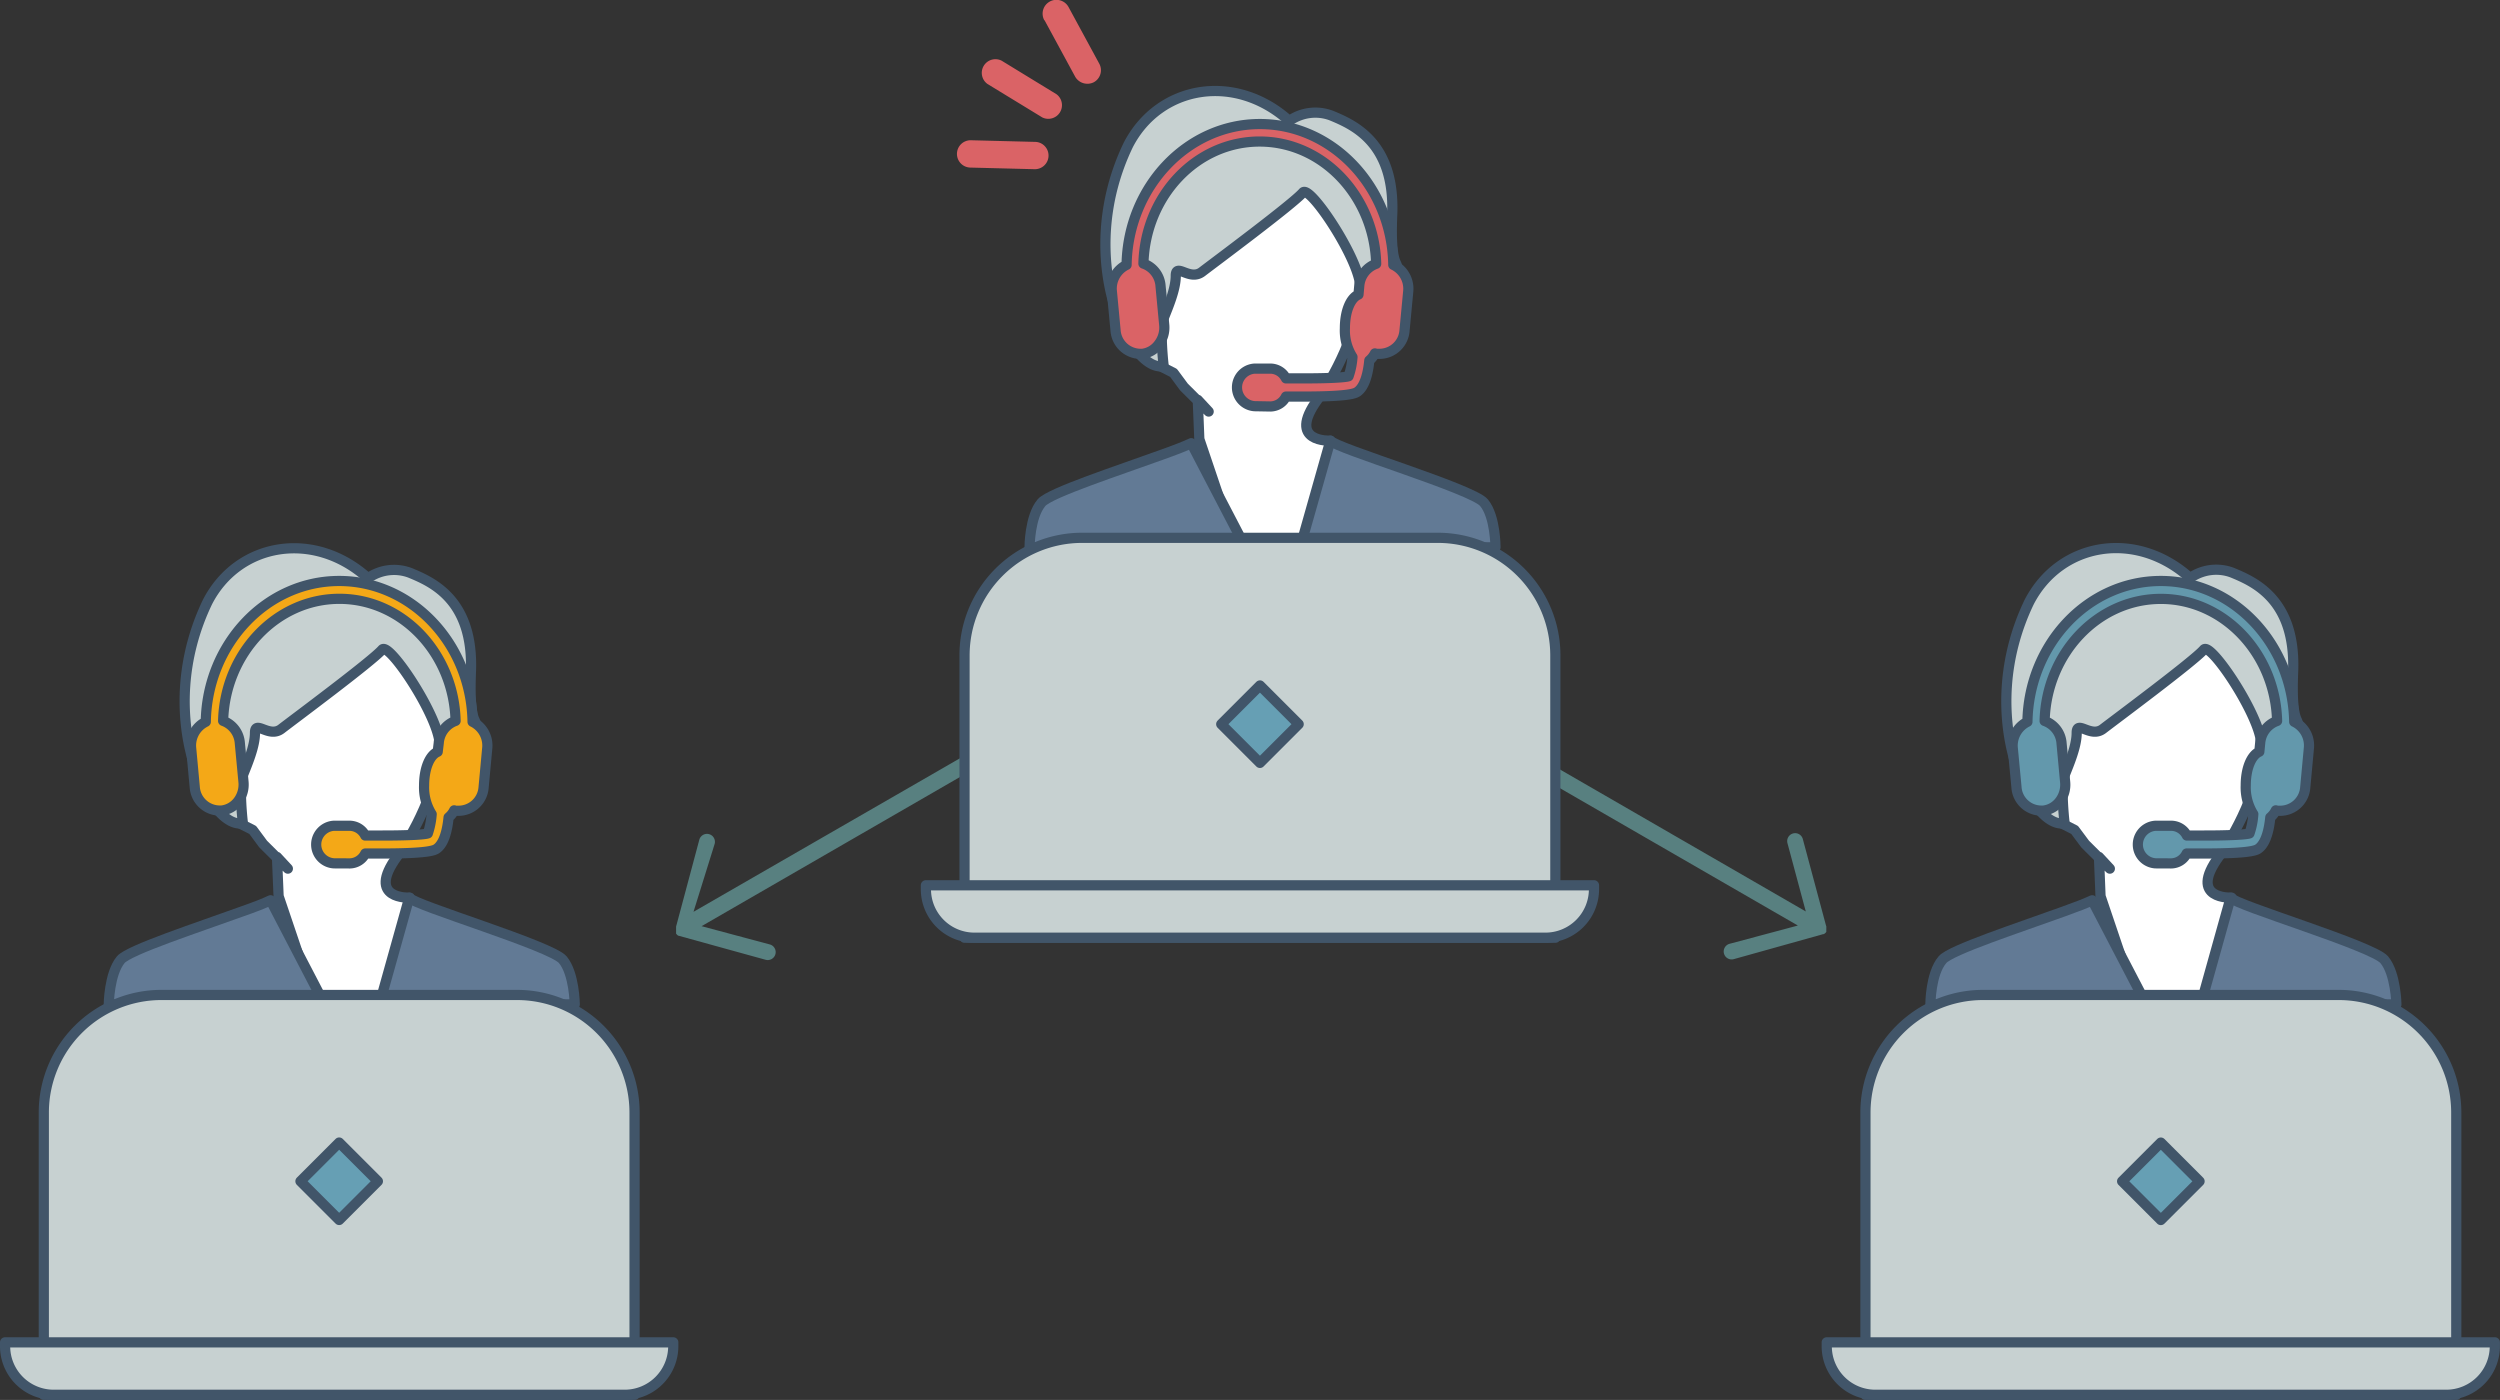
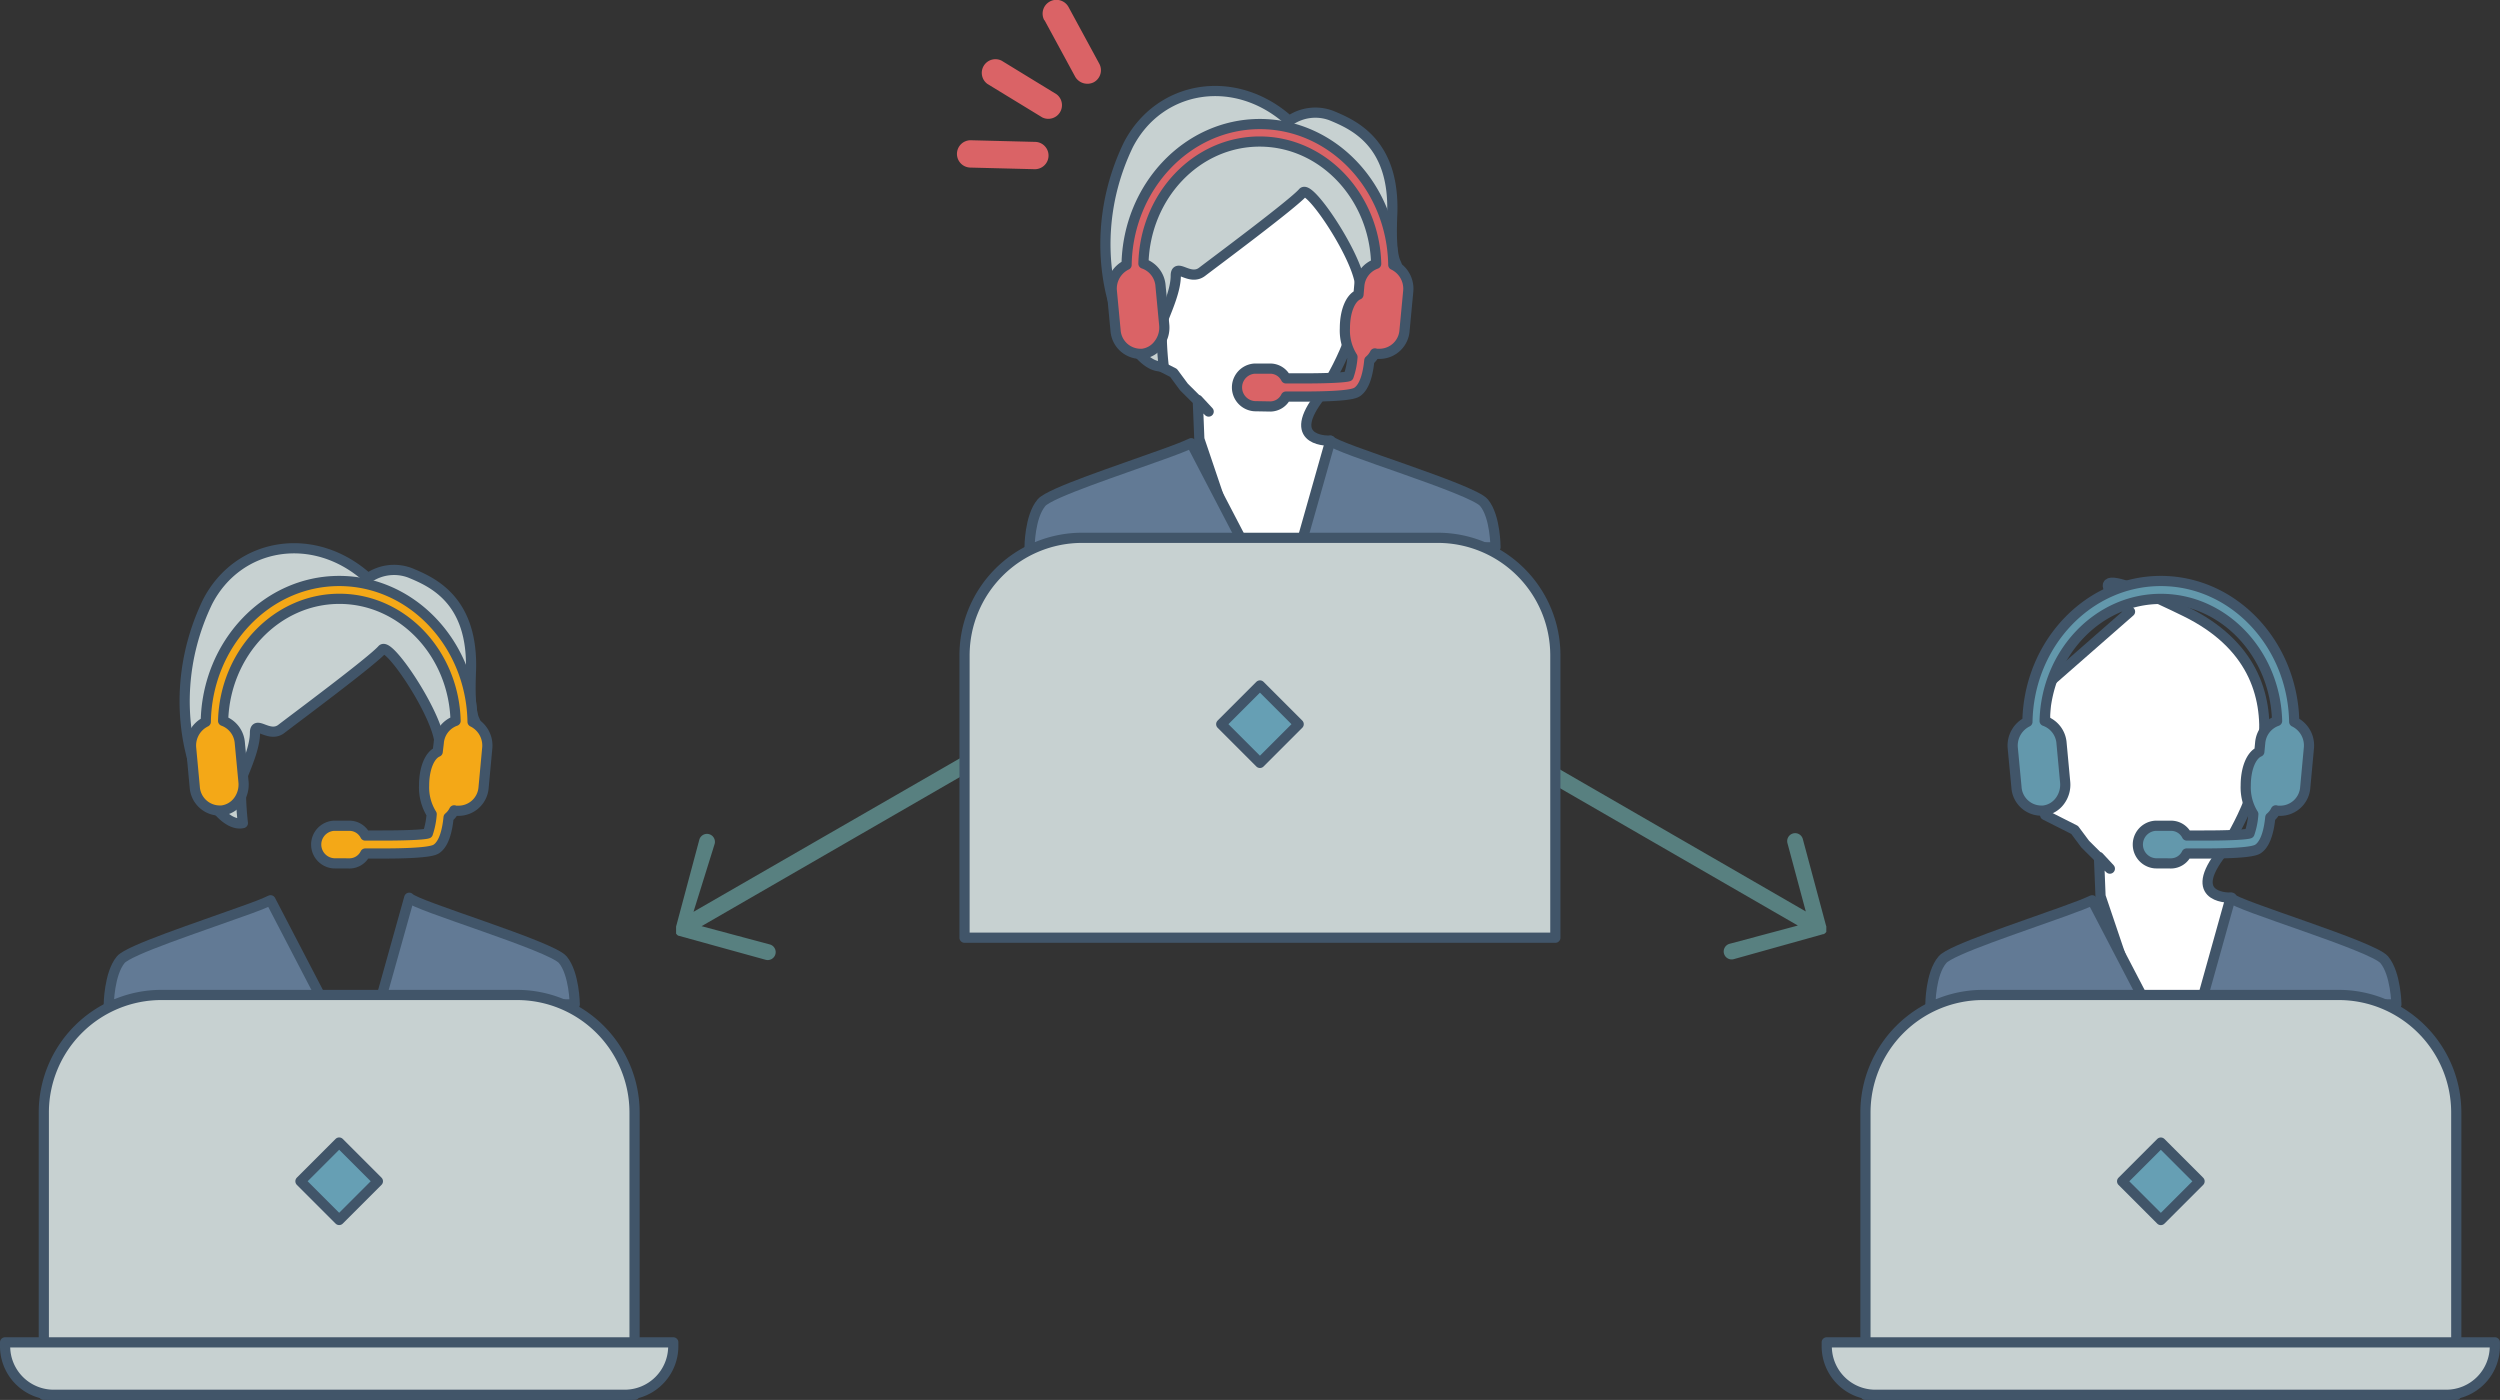
<svg xmlns="http://www.w3.org/2000/svg" viewBox="0 0 353.28 197.83">
  <rect x="0" y="0" width="353.28" height="197.83" fill="#333333" stroke="none" />
  <defs>
    <style>.cls-1{fill:#588080;}.cls-2,.cls-7{fill:#da6366;}.cls-3{fill:#fff;}.cls-3,.cls-4,.cls-5,.cls-6,.cls-7,.cls-8,.cls-9{stroke:#415569;stroke-linecap:round;stroke-linejoin:round;stroke-width:1.44px;}.cls-4{fill:#627a95;}.cls-5{fill:#c7d1d1;}.cls-6{fill:#669fb4;}.cls-8{fill:#6398ac;}.cls-9{fill:#f4a817;}</style>
  </defs>
  <title>icon_solution03</title>
  <g id="レイヤー_2" data-name="レイヤー 2">
    <g id="レイヤー_1-2" data-name="レイヤー 1">
      <path class="cls-1" d="M96,132.25l-.07,0h0l0,0,0,0-.14-.06h0l0,0,0,0-.12-.1h0l-.07-.08-.06-.08,0-.05h0l0,0h0l0,0,0-.1,0-.09v0l0-.15v-.09h0V131l0-.07,3.28-12.26a1.12,1.12,0,0,1,2.17.58L98,128.85,135.92,107a1.12,1.12,0,0,1,1.12,2l-37.9,21.88,9.64,2.58a1.12,1.12,0,1,1-.58,2.17L96,132.26Zm-.67-.5v0l0,0Z" />
      <path class="cls-1" d="M258.08,130.88l0,.07v.1a.76.76,0,0,1,0,.15h0v.09l0,.15v0l0,.09,0,.1,0,0h0l0,0h0l0,.05-.06.08-.07.08h0l-.12.1,0,0,0,0h0l-.14.07h0l0,0h0l-.07,0L245,135.54a1.12,1.12,0,0,1-.59-2.17l9.65-2.58-37.9-21.88a1.12,1.12,0,0,1,1.12-2l37.9,21.89-2.59-9.65a1.12,1.12,0,0,1,2.17-.58l3.28,12.23v0Zm-.09.83,0,0v0Z" />
      <path class="cls-2" d="M147.57,2.86A1.94,1.94,0,0,1,151,1l4.34,8a1.93,1.93,0,0,1-.77,2.62,2,2,0,0,1-2.63-.77l-4.34-8Z" />
      <path class="cls-2" d="M137.11,23.68a1.93,1.93,0,0,1,.1-3.86l9.08.23a1.93,1.93,0,1,1-.1,3.86l-9.08-.23Z" />
      <path class="cls-2" d="M139.55,11.87l7.75,4.73a1.93,1.93,0,0,0,2-3.28l-7.75-4.74a1.93,1.93,0,0,0-2,3.29Z" />
      <path class="cls-3" d="M173.66,21.84l-12,10.51V50.58h0l4.17,2.11,1.48,2,3.49,3.47-1.54-1.66.22,5.55,9,26.64,13.43-2.57L188,62.27s-6.27.33-1.81-5.81,14-25.44-4.72-34.62S173.66,21.84,173.66,21.84Z" />
      <path class="cls-4" d="M211.33,77.34h-27.6L188,62.27c.76,1.09,20.06,6.8,21.7,8.76S211.33,77.34,211.33,77.34Z" />
      <path class="cls-4" d="M168.34,62.63,176,77.34H145.49s0-4.33,1.69-6.31c1.15-1.38,11-4.59,17-6.77C166.07,63.59,167.57,63,168.34,62.63Z" />
      <path class="cls-5" d="M192.56,42c-.42-.32-.21-1.22-.44-2.3-.91-4.43-7.1-13.56-8-12.5-1.43,1.65-12.49,9.86-14.25,11.21s-3.72-1.35-3.72.57-1.1,4.44-1.71,6,0,6.74,0,6.74c-4.58,1.09-12.81-15-5-31.24,4.37-8.47,15.11-10.28,22.75-3.39a6.39,6.39,0,0,1,5.92-.77c3.17,1.31,9,3.84,8.63,13.92-.18,4.14.08,6,.5,6.89a2,2,0,0,1,.23.94c0,1.91-3,4-4.37,4a.73.73,0,0,1-.49-.14" />
      <path class="cls-5" d="M152.92,76h50.25a16.62,16.62,0,0,1,16.62,16.62v39.89a0,0,0,0,1,0,0H136.3a0,0,0,0,1,0,0V92.63A16.62,16.62,0,0,1,152.92,76Z" />
-       <path class="cls-5" d="M130.84,125.1h94.41a0,0,0,0,1,0,0v.55a6.86,6.86,0,0,1-6.86,6.86H137.7a6.86,6.86,0,0,1-6.86-6.86v-.55a0,0,0,0,1,0,0Z" />
      <rect class="cls-6" x="174.18" y="98.47" width="7.74" height="7.74" transform="translate(-20.22 155.87) rotate(-45)" />
      <path class="cls-7" d="M177.3,57.4a2.66,2.66,0,0,1,0-5.31h2.23a2.48,2.48,0,0,1,2.19,1.38h2.45c4.52,0,6.15-.19,6.4-.3a10.17,10.17,0,0,0,.55-2.72,7,7,0,0,1-1.07-4.06c0-2.4.78-4.28,1.92-4.76l.11-1.22a3.6,3.6,0,0,1,2.39-3.13C194.23,27.74,186.94,20,178,20s-16.18,7.7-16.42,17.25A3.6,3.6,0,0,1,164,40.42l.52,5.5a3.84,3.84,0,0,1-.76,2.69A3.36,3.36,0,0,1,161.43,50l-.35,0a3.55,3.55,0,0,1-3.44-3.32l-.52-5.5a3.73,3.73,0,0,1,2.08-3.75c.18-11,8.57-19.9,18.84-19.9s18.67,8.89,18.85,19.9A3.73,3.73,0,0,1,199,41.16l-.52,5.5A3.55,3.55,0,0,1,195,50l-.35,0c-.12,0-.24,0-.36-.06a3.12,3.12,0,0,1-.79,1c-.16,1.64-.58,3.63-1.66,4.41-.3.21-1,.69-7.66.69h-2.46a2.48,2.48,0,0,1-2.2,1.4Z" />
      <path class="cls-3" d="M301,86.43l-12,10.51v18.23h0l4.17,2.11,1.49,2,3.49,3.47-1.54-1.66.22,5.55,9,26.64,13.42-2.57-3.89-23.86s-6.26.33-1.8-5.81,14-25.44-4.72-34.62S301,86.43,301,86.43Z" />
      <path class="cls-4" d="M338.64,141.93H311l4.21-15.07c.77,1.09,20.06,6.8,21.71,8.76S338.64,141.93,338.64,141.93Z" />
      <path class="cls-4" d="M295.65,127.22l7.66,14.71H272.79s0-4.33,1.7-6.31c1.15-1.38,11-4.59,17-6.77C293.37,128.18,294.88,127.6,295.65,127.22Z" />
-       <path class="cls-5" d="M319.86,106.59c-.42-.32-.2-1.22-.43-2.3-.91-4.43-7.1-13.56-8-12.5-1.43,1.65-12.5,9.86-14.25,11.21s-3.72-1.35-3.72.57-1.1,4.44-1.71,6,0,6.74,0,6.74c-4.58,1.09-12.81-15-5-31.24,4.37-8.47,15.11-10.28,22.74-3.39a6.4,6.4,0,0,1,5.92-.77c3.18,1.31,9,3.84,8.64,13.92-.18,4.14.08,6,.5,6.89a2.14,2.14,0,0,1,.23.94c0,1.91-3,4-4.37,4a.76.76,0,0,1-.5-.14" />
      <path class="cls-5" d="M280.23,140.6h50.25a16.62,16.62,0,0,1,16.62,16.62v39.89a0,0,0,0,1,0,0H263.61a0,0,0,0,1,0,0V157.22A16.62,16.62,0,0,1,280.23,140.6Z" />
      <path class="cls-5" d="M258.14,189.69h94.41a0,0,0,0,1,0,0v.55a6.86,6.86,0,0,1-6.86,6.86H265a6.86,6.86,0,0,1-6.86-6.86v-.55a0,0,0,0,1,0,0Z" />
      <rect class="cls-6" x="301.48" y="163.06" width="7.74" height="7.74" transform="translate(-28.6 264.81) rotate(-45)" />
      <path class="cls-8" d="M304.6,122a2.66,2.66,0,0,1,0-5.31h2.24a2.5,2.5,0,0,1,2.19,1.38h2.45c4.52,0,6.15-.19,6.4-.3a10.36,10.36,0,0,0,.54-2.72,7.13,7.13,0,0,1-1.07-4.06c0-2.4.79-4.28,1.92-4.76l.12-1.22a3.6,3.6,0,0,1,2.39-3.13c-.24-9.55-7.54-17.25-16.43-17.25s-16.18,7.7-16.42,17.25a3.6,3.6,0,0,1,2.39,3.13l.51,5.5a3.84,3.84,0,0,1-.75,2.69,3.36,3.36,0,0,1-2.34,1.35l-.35,0a3.53,3.53,0,0,1-3.44-3.32l-.52-5.5A3.74,3.74,0,0,1,286.5,102c.19-11,8.58-19.9,18.85-19.9S324,91,324.2,102a3.71,3.71,0,0,1,2.07,3.75l-.51,5.5a3.55,3.55,0,0,1-3.44,3.32l-.36,0c-.12,0-.23,0-.36-.06a3,3,0,0,1-.78,1c-.16,1.64-.59,3.63-1.67,4.41-.29.21-1,.69-7.66.69H309a2.48,2.48,0,0,1-2.2,1.4Z" />
-       <path class="cls-3" d="M43.54,86.43l-12,10.51v18.23h0l4.17,2.11,1.48,2,3.49,3.47-1.54-1.66.23,5.55,9,26.64,13.43-2.57-3.89-23.86s-6.27.33-1.8-5.81,14-25.44-4.73-34.62S43.54,86.43,43.54,86.43Z" />
      <path class="cls-4" d="M81.22,141.93H53.61l4.22-15.07c.77,1.09,20.06,6.8,21.7,8.76S81.22,141.93,81.22,141.93Z" />
      <path class="cls-4" d="M38.23,127.22l7.65,14.71H15.37s.05-4.33,1.69-6.31c1.15-1.38,11-4.59,17-6.77C36,128.18,37.45,127.6,38.23,127.22Z" />
      <path class="cls-5" d="M62.44,106.59c-.42-.32-.2-1.22-.43-2.3-.92-4.43-7.1-13.56-8-12.5-1.44,1.65-12.5,9.86-14.25,11.21s-3.73-1.35-3.73.57-1.1,4.44-1.71,6,0,6.74,0,6.74c-4.58,1.09-12.8-15-5-31.24C33.65,76.63,44.39,74.82,52,81.71a6.39,6.39,0,0,1,5.92-.77c3.18,1.31,9,3.84,8.63,13.92-.17,4.14.08,6,.51,6.89a2.12,2.12,0,0,1,.22.94c0,1.91-3,4-4.37,4a.75.75,0,0,1-.49-.14" />
      <path class="cls-5" d="M22.8,140.6H73.05a16.62,16.62,0,0,1,16.62,16.62v39.89a0,0,0,0,1,0,0H6.19a0,0,0,0,1,0,0V157.22A16.62,16.62,0,0,1,22.8,140.6Z" />
      <path class="cls-5" d="M.72,189.69H95.14a0,0,0,0,1,0,0v.55a6.86,6.86,0,0,1-6.86,6.86H7.58a6.86,6.86,0,0,1-6.86-6.86v-.55a0,0,0,0,1,0,0Z" />
      <rect class="cls-6" x="44.06" y="163.06" width="7.74" height="7.74" transform="translate(-104 82.78) rotate(-45)" />
      <path class="cls-9" d="M47.18,122a2.66,2.66,0,0,1,0-5.31h2.24a2.5,2.5,0,0,1,2.19,1.38h2.45c4.51,0,6.14-.19,6.4-.3a10.83,10.83,0,0,0,.54-2.72A7.13,7.13,0,0,1,59.93,111c0-2.4.78-4.28,1.92-4.76L62,105a3.58,3.58,0,0,1,2.38-3.13c-.24-9.55-7.53-17.25-16.42-17.25s-16.18,7.7-16.43,17.25A3.6,3.6,0,0,1,33.89,105l.52,5.5a3.89,3.89,0,0,1-.75,2.69,3.4,3.4,0,0,1-2.34,1.35l-.36,0a3.55,3.55,0,0,1-3.44-3.32l-.51-5.5A3.73,3.73,0,0,1,29.08,102c.19-11,8.57-19.9,18.85-19.9S66.59,91,66.78,102a3.73,3.73,0,0,1,2.07,3.75l-.51,5.5a3.55,3.55,0,0,1-3.45,3.32l-.35,0c-.12,0-.24,0-.36-.06a3,3,0,0,1-.79,1c-.16,1.64-.58,3.63-1.66,4.41-.29.21-1,.69-7.66.69H51.62a2.5,2.5,0,0,1-2.2,1.4Z" />
    </g>
  </g>
</svg>